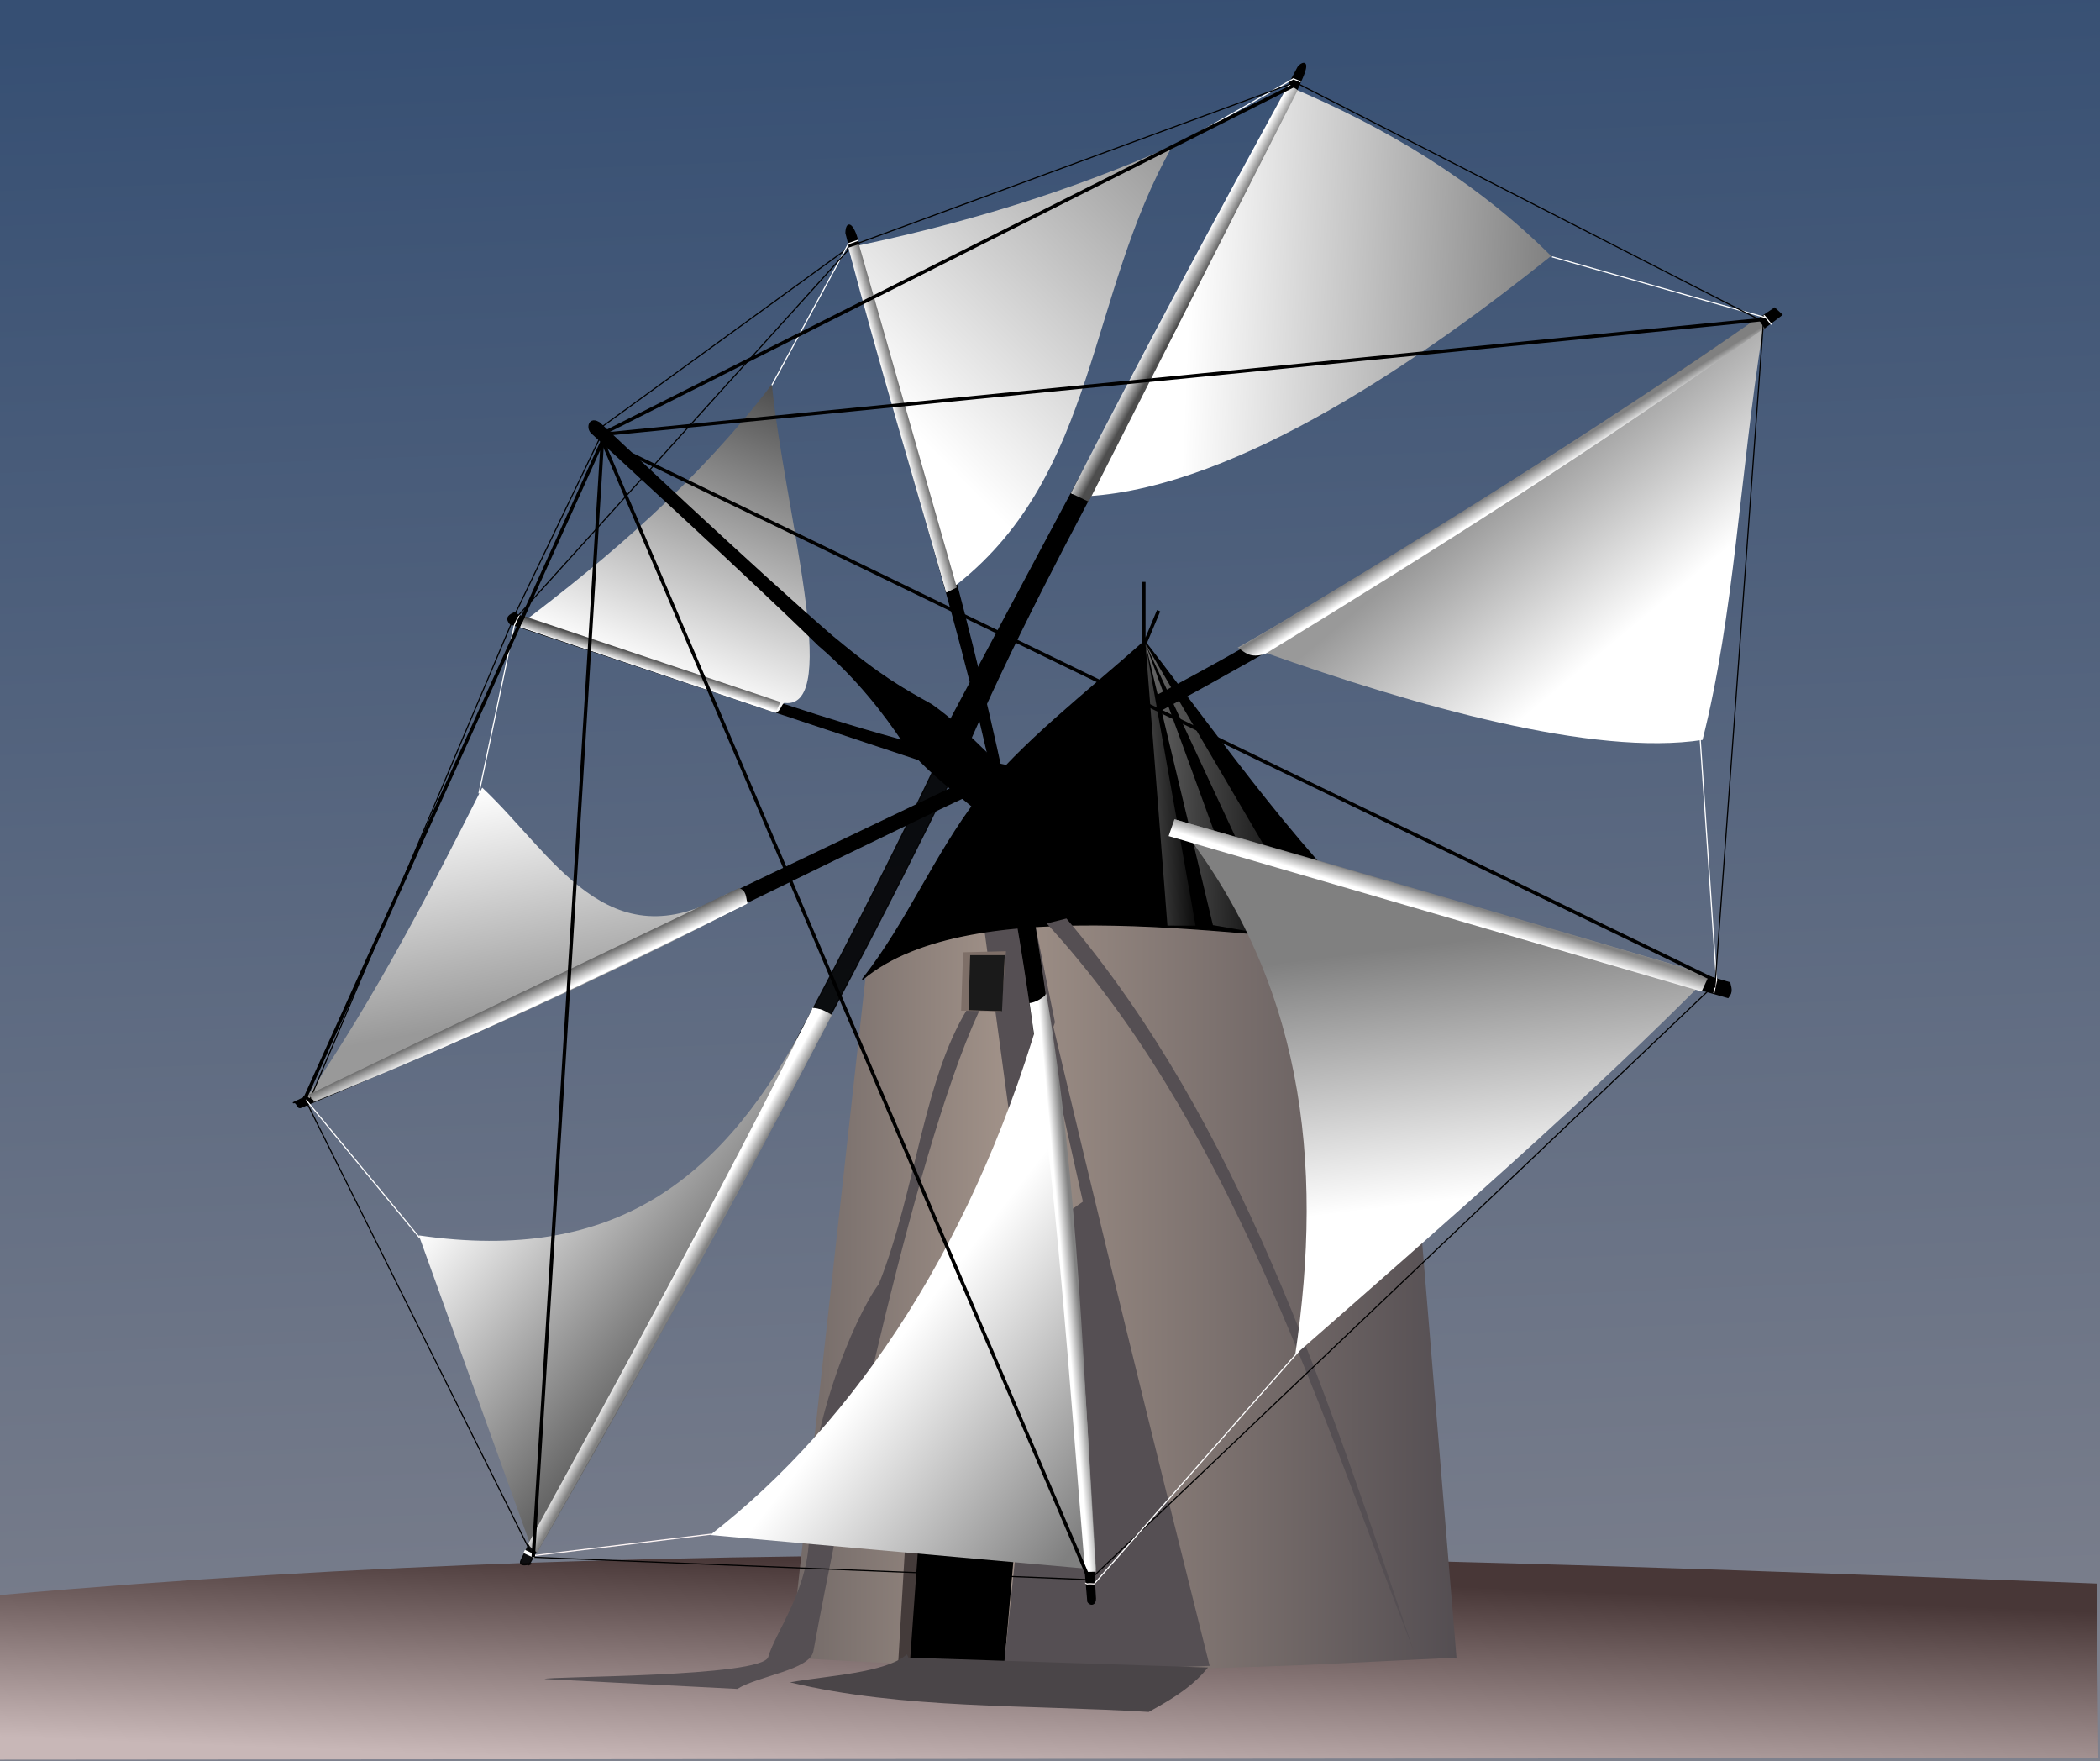
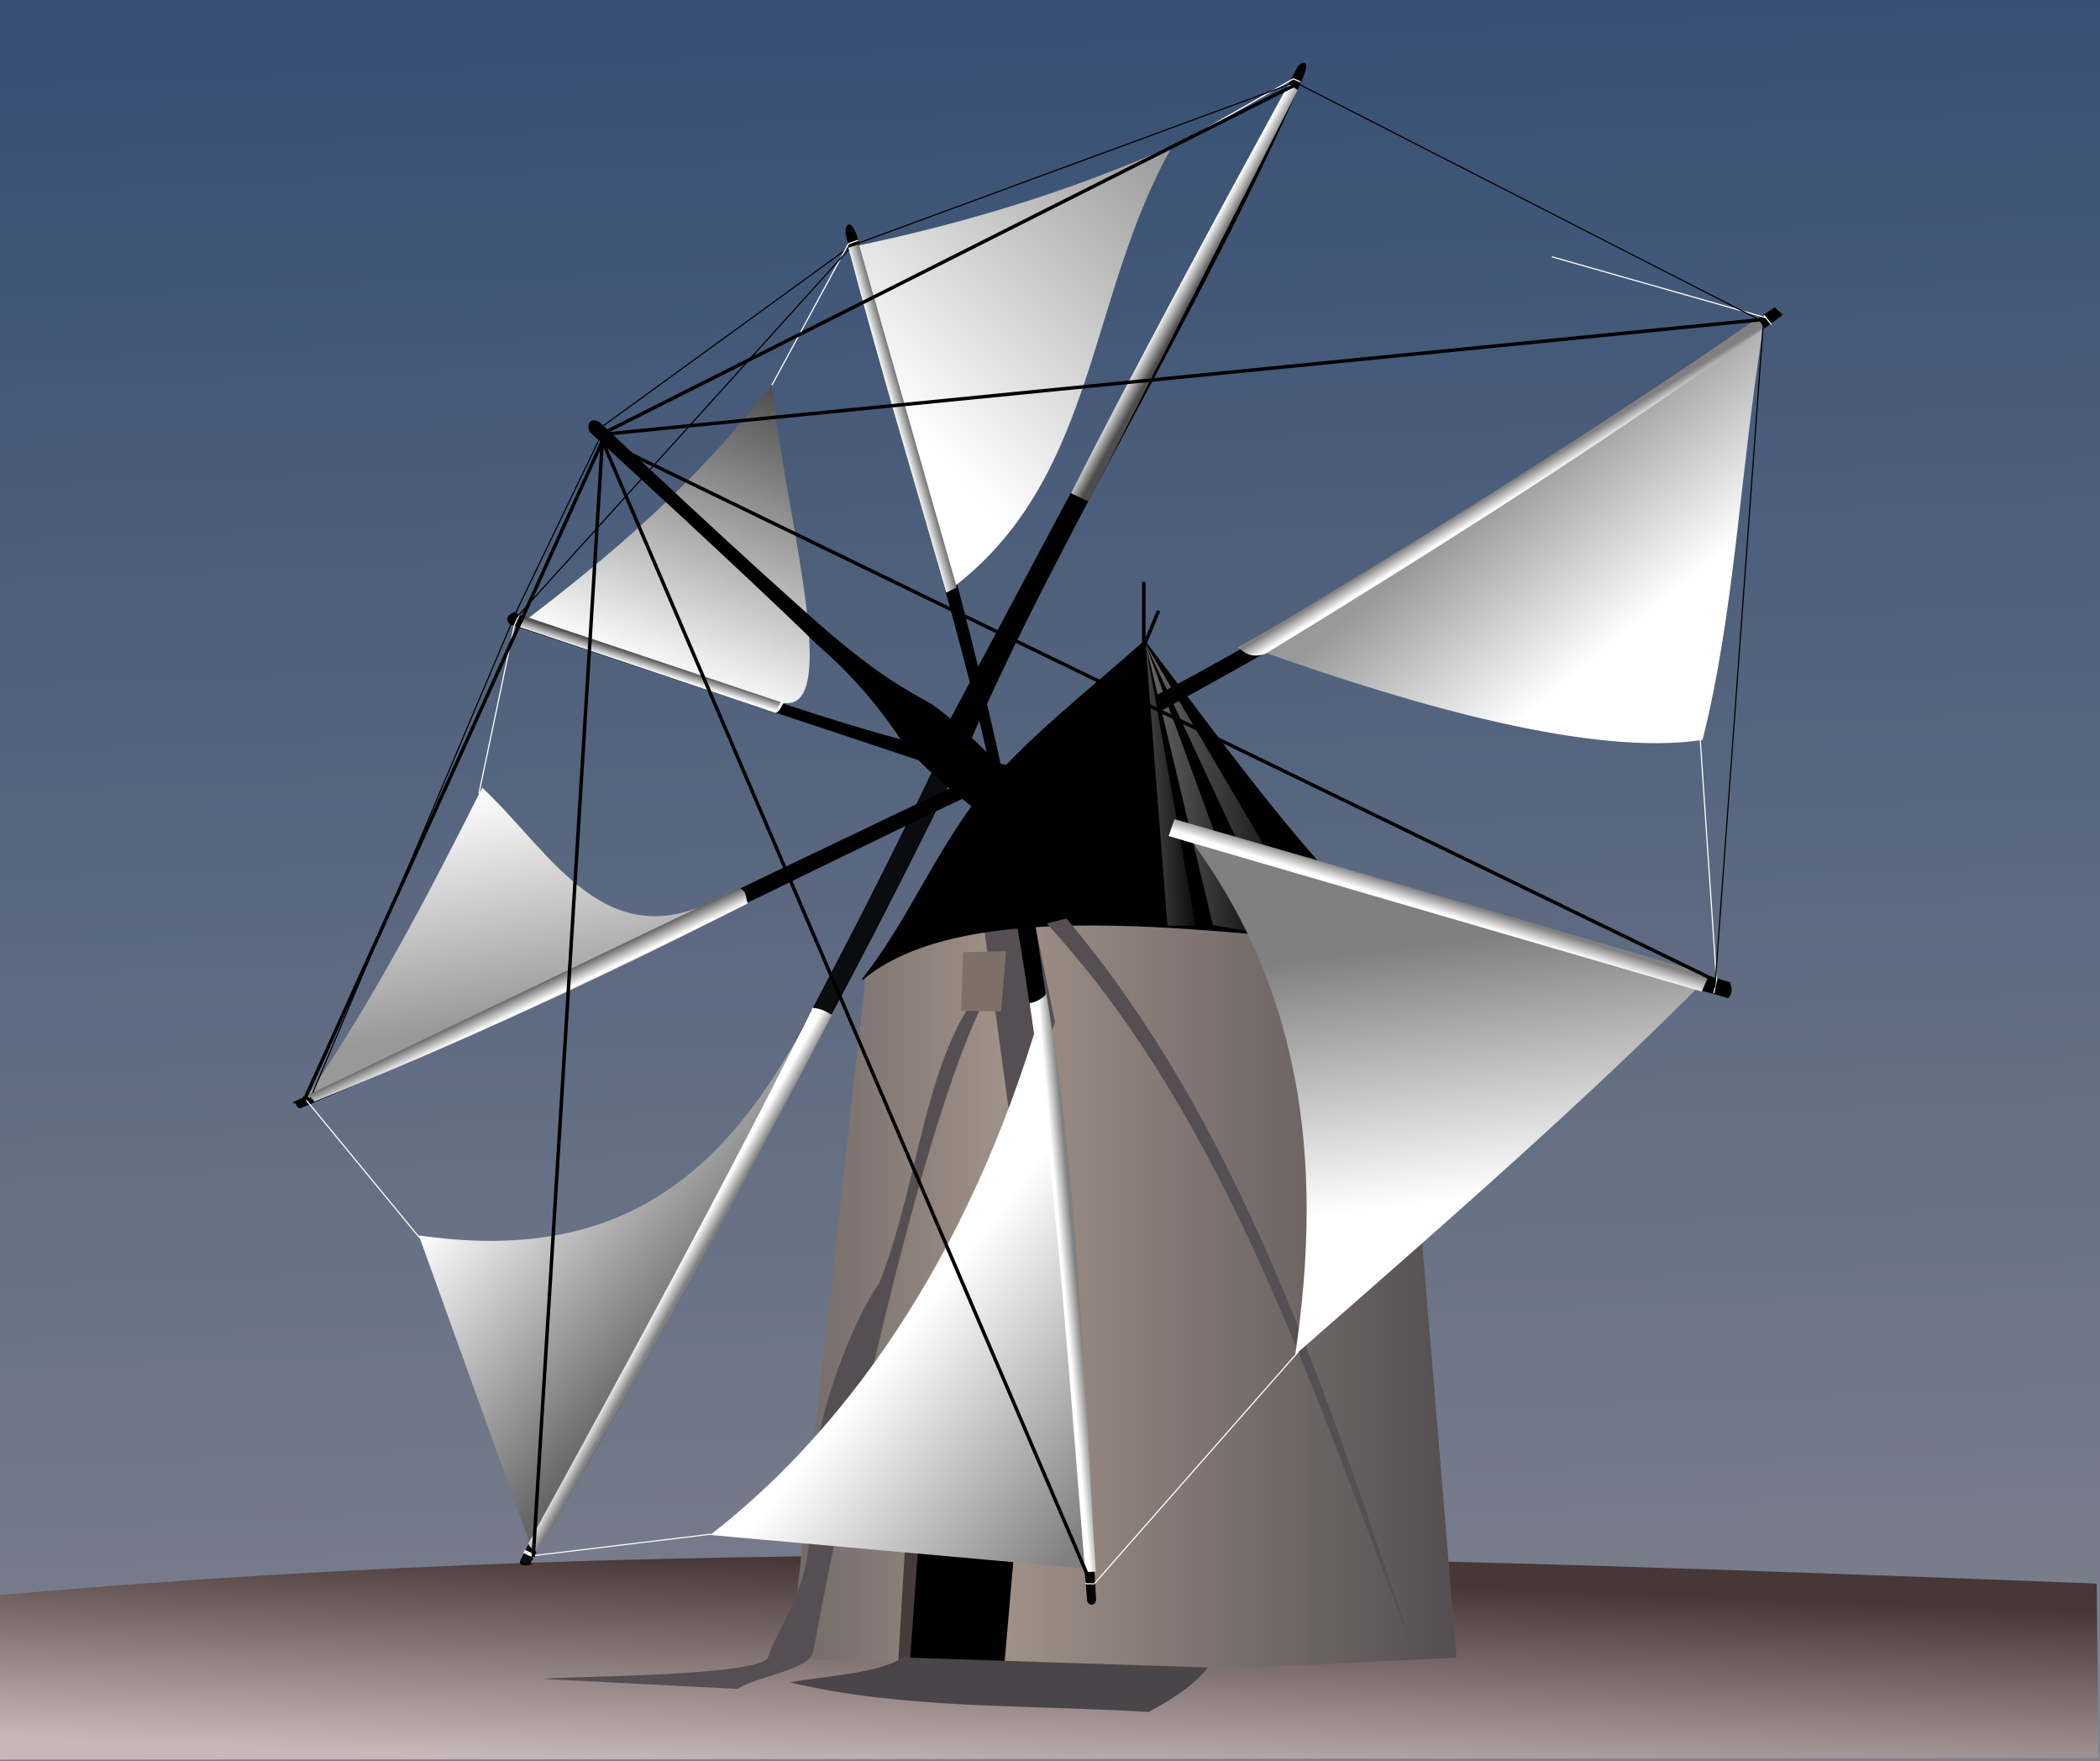
<svg xmlns="http://www.w3.org/2000/svg" xmlns:xlink="http://www.w3.org/1999/xlink" viewBox="0 0 1822.857 1528.571">
  <defs>
    <filter id="filter4003">
      <feGaussianBlur stdDeviation="1.336" />
    </filter>
    <filter id="filter4007">
      <feGaussianBlur stdDeviation="1.972" />
    </filter>
    <filter id="filter4015">
      <feGaussianBlur stdDeviation="2.386" />
    </filter>
    <filter id="filter4099">
      <feGaussianBlur stdDeviation="1.032" />
    </filter>
    <linearGradient id="linearGradient4171">
      <stop offset="0" stop-color="#4d4d4d" />
      <stop offset="1" stop-color="#fff" />
    </linearGradient>
    <linearGradient id="linearGradient4126">
      <stop offset="0" stop-color="#fff" />
      <stop offset="1" stop-color="#808080" />
    </linearGradient>
    <linearGradient id="linearGradient4039">
      <stop offset="0" stop-color="#666" />
      <stop offset="1" stop-color="#666" stop-opacity="0" />
    </linearGradient>
    <linearGradient id="linearGradient3914">
      <stop offset="0" stop-color="#fff" />
      <stop offset="1" stop-color="#999" />
    </linearGradient>
    <linearGradient gradientUnits="userSpaceOnUse" id="linearGradient3709" x1="-260.5" x2="319.071">
      <stop offset="0" stop-color="#726967" />
      <stop offset=".319" stop-color="#a09188" />
      <stop offset="1" stop-color="#544e52" />
    </linearGradient>
    <linearGradient gradientUnits="userSpaceOnUse" id="linearGradient3851" x1="-582.643" x2="-402.857" y1="746.974" y2="898.403">
      <stop offset="0" stop-color="#fff" />
      <stop offset="1" stop-color="#666" />
    </linearGradient>
    <linearGradient gradientUnits="userSpaceOnUse" id="linearGradient3912" x1="339.5" x2="444.523" y1="115.559" y2="241.892">
      <stop offset="0" stop-color="#999" />
      <stop offset="1" stop-color="#fff" />
    </linearGradient>
    <linearGradient gradientUnits="userSpaceOnUse" id="linearGradient4056" x1="-237.143" x2="-177.143" y1="-324.781" y2="1203.791">
      <stop offset="0" stop-color="#364f73" />
      <stop offset="1" stop-color="#7e818d" />
    </linearGradient>
    <linearGradient gradientUnits="userSpaceOnUse" id="linearGradient4092" x1="-368.571" x2="-375.714" y1="1024.976" y2="1205.219">
      <stop offset="0" stop-color="#483737" />
      <stop offset="1" stop-color="#c8b7b7" />
    </linearGradient>
    <linearGradient gradientUnits="userSpaceOnUse" id="linearGradient3830" x1="-191.905" x2="-9.438" xlink:href="#linearGradient4126" y1="871.71" y2="1013.636" />
    <linearGradient gradientUnits="userSpaceOnUse" id="linearGradient3869" x1="-276.214" x2="-374.563" xlink:href="#linearGradient4171" y1="8.291" y2="262.719" />
    <linearGradient gradientUnits="userSpaceOnUse" id="linearGradient3886" x1="-165.5" x2="72.643" xlink:href="#linearGradient3914" y1="37.362" y2="-198.852" />
    <linearGradient gradientUnits="userSpaceOnUse" id="linearGradient3920" x1="-523.307" x2="-487.475" xlink:href="#linearGradient3914" y1="358.291" y2="555.219" />
    <linearGradient gradientUnits="userSpaceOnUse" id="linearGradient3962" x1="354.446" x2="327.717" xlink:href="#linearGradient4126" y1="711.56" y2="491.07" />
    <linearGradient gradientUnits="userSpaceOnUse" id="linearGradient4045" x1="48.571" x2="197.143" xlink:href="#linearGradient4039" />
    <linearGradient gradientUnits="userSpaceOnUse" id="linearGradient4084" x1="-355.714" x2="-344.857" xlink:href="#linearGradient4126" y1="772.541" y2="778.612" />
    <linearGradient gradientUnits="userSpaceOnUse" id="linearGradient4114" x1="-22.223" x2="-11.112" xlink:href="#linearGradient4126" y1="788.712" y2="787.702" />
    <linearGradient gradientUnits="userSpaceOnUse" id="linearGradient4142" x1="286.378" x2="290.419" xlink:href="#linearGradient4126" y1="462.181" y2="449.049" />
    <linearGradient gradientUnits="userSpaceOnUse" id="linearGradient4163" x1="345.472" x2="338.906" xlink:href="#linearGradient4126" y1="120.952" y2="110.345" />
    <linearGradient gradientUnits="userSpaceOnUse" id="linearGradient4180" x1="82.5" x2="68.929" xlink:href="#linearGradient4171" y1="-54.066" y2="-61.566" />
    <linearGradient gradientUnits="userSpaceOnUse" id="linearGradient4188" x1="86.786" x2="400.714" xlink:href="#linearGradient4126" y1="-84.835" y2="-71.978" />
    <linearGradient gradientUnits="userSpaceOnUse" id="linearGradient4203" x1="-162.5" x2="-175.714" xlink:href="#linearGradient4171" y1="8.701" y2="12.451" />
    <linearGradient gradientUnits="userSpaceOnUse" id="linearGradient4215" x1="-402.857" x2="-406.071" xlink:href="#linearGradient4171" y1="239.505" y2="249.505" />
    <linearGradient gradientUnits="userSpaceOnUse" id="linearGradient4230" x1="-518.571" x2="-511.429" xlink:href="#linearGradient4171" y1="545.934" y2="560.934" />
    <linearGradient gradientUnits="userSpaceOnUse" id="linearGradient4255" x1="48.571" x2="170" xlink:href="#linearGradient4039" y1="360.219" y2="362.362" />
    <linearGradient gradientUnits="userSpaceOnUse" id="linearGradient4259" x1="28.878" x2="94.921" xlink:href="#linearGradient4039" y1="358.676" y2="356.105" />
  </defs>
  <g transform="translate(945.714,324.781)">
    <path d="m-945.714-324.781h1822.857v1528.571h-1822.857z" fill="url(#linearGradient4056)" fill-rule="evenodd" />
    <path d="m-945.714,1059.505c623.302-55.367 1219.058-32.894 1820-10l1.429,151.429-1821.429,1.429v-141.429" fill="url(#linearGradient4092)" />
    <path d="m-194.286,522.362-65.714,591.429c298.72,18.526 425.606,6.981 578.571 0l-51.429-621.429c-167.951-10.47-373.896-49.159-461.429,30" fill="url(#linearGradient3709)" />
    <path d="m-101.429,543.791c-42.723,62.429-48.576,163.804-81.429,245.714-21.21,28.373-64.178,129.361-60.733,214.114 1.963,48.319-29.163,87.742-35.246,109.567-4.976,17.854-193.945,16.646-194.021,19.175l167.143,8.571c18.632-11.56 63.025-16.297 66.034-32.757 24.508-134.083 92.546-454.445 148.252-564.386l-10-1e-005" fill="#554f53" filter="url(#filter4003)" />
    <path d="m-91.429,480.934 25.714,190 35.714-108.571-18.571-91.429-42.857,10" fill="#554f53" />
    <path d="m-111.429,552.362 1.688-50.714 37.24-.924-4.221,52.206-34.708-.567" fill="#7e6f68" />
-     <path d="m-105.043,551.857 1.472-47.709 30,1e-005-2.377,48.615-29.094-.906" fill="#1a1a1a" />
    <path d="m-166.071,1118.434 6.071-102.5 87.143,2.5-1.429,103.571-91.786-3.214" fill="#443b3a" />
    <path d="m-155.804,1117.005 6.738-94.286 83.351,3.058-8.392,96.363-78.751-2.567" />
    <path d="m-197.143,525.219c38.982-49.409 61.977-107.095 101.429-158.571 36.271-46.448 93.355-90.295 143.571-135 71.335,92.549 138.966,190.389 222.857,265-135.81-8.133-373.223-50.868-467.857,28.571" stroke="#000" />
    <path d="m-494.286,209.505c145.69,44.06 259.797,96.768 428.571,131.429l-11.429,17.143-425.714-141.429c-4.827-5.835-.161-7.874 4.286-10" stroke="#000" />
    <path d="m-105.714,352.362-585.714,280c4.29-1.582 2.939,5.52 7.212,3.756 206.876-85.423 458.091-214.327 585.645-273.756l-7.143-10" stroke="#000" />
    <path d="m-134.286,340.934c-110.398,232.464-242.33,453.82-358.996,687.988-4.279,8.589 14.328,1.101 6.853,4.155 124.028-228.095 255.941-454.048 366.429-682.143l-14.286-10" opacity=".881" stroke="#000" />
-     <path d="m-41.429,523.791c51.872,219.677 96.709,401.467 145.714,597.143-51.814,2.777-117.903-1.032-178.571,0l40-382.857 28.571-20-42.857-191.429 7.143-2.857" fill="#554f53" filter="url(#filter4007)" />
-     <path d="m-85.714,359.505c52.777,234.762 63.807,470.952 84.286,705.714 2.466,3.857 6.88,2.389 6.577-2.845-13.355-230.48-26.188-475.246-75.149-705.726l-15.714,2.857" stroke="#000" />
+     <path d="m-85.714,359.505c52.777,234.762 63.807,470.952 84.286,705.714 2.466,3.857 6.88,2.389 6.577-2.845-13.355-230.48-26.188-475.246-75.149-705.726" stroke="#000" />
    <path d="m-74.286,353.791c-33.667-158.001-80.995-318.8-127.552-471.994-4.117-13.546-9.236-14.626-9.591-4.435 40.676,161.985 95.05,319.321 130,483.571l7.143-7.143" stroke="#000" />
    <path d="m-124.286,306.648c101.429-190.476 222.897-417.222 305.357-573.214 1.66-2.801 11.433-8.775 3.525,9.445-88.994,205.025-210.781,393.274-294.596,589.484l-14.286-25.714" stroke="#000" />
    <path d="m-20,472.362c151.025,179.048 224.394,408.573 301.429,635.714-87.389-225.32-162-460.727-318.571-631.429l17.143-4.286" fill="#554f53" filter="url(#filter4015)" />
    <path d="m48.571,233.791 91.429,250-32.857-5.714-58.571-244.286" fill="url(#linearGradient4255)" />
    <path d="m48.571,233.791 148.571,252.857-32.857-4.286-115.714-248.571" fill="url(#linearGradient4045)" />
    <path d="m595.123-57.724c-221.678,149.907-439.401,298.668-675.123,404.372l14.286,12.857c223.81-116.674 441.905-240.811 667.143-411.429" stroke="#000" />
    <path d="m-68.571,345.219 624.286,182.857c.757,3.977 2.904,7.607-1.429,12.857l-627.143-178.571 4.286-17.143" stroke="#000" />
    <path d="m73.929,386.291c158.824,45.119 311.299,90.238 464.643,135.357-106.19,107.486-230.663,215.939-360,329.286 25.085-168.207 6.979-326.815-104.643-464.643z" fill="url(#linearGradient3962)" />
    <path d="m-329.286,1007.362c126.804-98.184 233.016-257.83 291.429-470 24.754,166.667 33.565,333.333 43.571,500l-335-30" fill="url(#linearGradient3830)" />
    <path d="m-582.143,747.362 97.857,271.429 4.703,3.874c89.565-154.52 174.045-310.312 256.011-466.732-.542.088-14.065-9.982-18.136-2.113-75.113,145.189-169.1,218.257-340.435,193.541" fill="url(#linearGradient3851)" />
    <path d="m-527.143,358.791c-46.626,92.626-92.616,180.818-150.952,266.752-2.52,3.713 7.083,2.415 4.524,6.105 126.587-51.508 252.458-108.035 377.143-172.857-1.778-4.356-6.956-7.352-18.241-7.906-104.072,60.733-151.253-34.985-212.474-92.094" fill="url(#linearGradient3920)" />
    <path d="m-275.714,8.791c-64.211,84.068-139.483,148.625-220.714,210l224.286,75c4.361-1.633 5.198-8.786 7.585-8.513 49.989,5.727-.678-169.49-11.157-276.487" fill="url(#linearGradient3869)" />
    <path d="m-425,42.541c0,0 137.476,129.54 201.815,184.914 42.889,35.757 61.279,45.461 86.243,59.431 34.557,24.412 63.487,61.017 95.513,85.476 1.282,19.216-9.406,28.856-27.143,32.857-28.545-30.812-67.723-52.566-94.475-88.03-13.212-19.585-36.77-51.922-72-81.921-60.115-59.081-196.382-183.62-196.382-183.62-6.093-4.709-2.579-15.745 6.429-9.107z" stroke="#000" />
    <path d="m-210-109.781c96.721-19.72 191.131-47.917 282.143-88.571-73.649,129.423-65.353,283.697-186.352,380.097-4.184,3.334-5.824,4.426-10.255,7.224l-84.643-298.75" fill="url(#linearGradient3886)" />
-     <path d="m-15.714,103.791 188.571-353.571c84.491,35.414 162.506,82.163 227.857,147.143-108.142,86.548-270.73,200.343-402.037,208.462" fill="url(#linearGradient4188)" />
    <path d="m580.714-49.066 3.63,11.436c-19.99,126.775-24.63,245.783-52.202,354.992-94.828,14.528-249.393-29.486-379.963-75.849-6.787-2.41-16.725-2.331-23.608-4.151 156.983-89.207 308.483-183.898 452.143-286.429" fill="url(#linearGradient3912)" />
    <path d="m-428.571,49.505 224.286-162.857" fill="none" stroke="#000" />
-     <path d="m541.429,530.934-541.003,515.209-483.283-19.495-198.571-398.571" fill="none" stroke="#000" />
    <path d="m-424.286,53.791-74.286,154.286" fill="none" stroke="#000" />
    <path d="m-678.571,633.791 181.429-428.571" fill="none" stroke="#000" />
    <path d="m530,315.219 14.286,211.429" fill="none" stroke="#fff" />
    <path d="m587.143-49.066-185.714-52.857" fill="none" stroke="#fff" />
    <path d="m68.571-194.781 108.413-61.602 6.23,2.673" fill="none" stroke="#fff" />
    <path d="m-275.714,9.505 66.607-122.857 8.214-2.857" fill="none" stroke="#fff" />
    <path d="m-530,363.791 30.714-145.714 4.286-9.286" fill="none" stroke="#fff" />
    <path d="m-681.429,628.076 100,121.429" fill="none" stroke="#fff" />
    <path d="m-482.143,1025.219 153.571-18.571" fill="none" stroke="#fff6f6" />
    <path d="m4.286,1049.505 177.143-201.429" fill="none" stroke="#fff" />
    <path d="m47.143,180.219v55.714l12.857-30.714" fill="none" stroke="#000" stroke-width="3" />
    <path d="m-240.714,550.934c-77.886,155.859-162.008,309.936-246.429,463.929 1.181,2.976 3.555,4.524 7.5,7.5 87.72-153.848 174.215-308.123 255.357-465.714-4.114-4.153-10.412-6.438-16.429-6.786" fill="url(#linearGradient4084)" />
    <path d="m-158.571,1110.934c-17.982,16.276-69.471,18.492-101.429,24.286 97.824,23.535 206.752,19.309 311.429,25.714 26.108-14.286 39.736-24.286 51.429-38.571l-260-8.571" fill="#4a4548" filter="url(#filter4099)" />
    <path d="m-37.376,538.195c28.399,167.012 32.072,334.024 42.931,501.036l-9.344.253c-13.723-165.706-24.475-333.024-48.235-493.712 5.249-.692 10.07-3.522 14.647-7.576" fill="url(#linearGradient4114)" />
    <path d="m4.293,1049.837c-2.328,0-4.231-.412-6.313,0l-1.263-.505v.253" fill="none" stroke="#fbf4f4" />
    <path d="m48.571,233.791 43.513,244.762-24.423-.048-19.09-244.713" fill="url(#linearGradient4259)" />
    <path d="m73.741,386.167 464.165,135.36-6.566,14.142-462.65-134.855 5.051-14.647" fill="url(#linearGradient4142)" />
    <path d="m544.472,525.063-2.525,12.122" fill="none" stroke="#fff9f9" />
    <path d="m129.3,237.674c5.719,3.709 9.817,9.04 23.233,5.051 146.329-89.426 293.711-182.722 433.355-282.843l-6.061-8.586c-146.786,101.771-298.446,195.41-450.528,286.378" fill="url(#linearGradient4163)" />
    <path d="m585.383-51.229 6.566,8.081" fill="none" stroke="#fff" />
    <path d="m-16.071,103.076c60.569-118.519 124.716-237.393 188.929-355l7.857,5.357-181.429,357.143-14.286-6.786" fill="url(#linearGradient4180)" />
    <path d="m-498.571,212.362 292.857-324.286 384.286-141.429 406.393,207.821-42.107,577.893" fill="none" stroke="#000" />
    <path d="m-209.286-109.781 9.107-3.036 85,297.857-9.107,4.464c-28.695-99.617-58.481-198.798-85-299.286" fill="url(#linearGradient4203)" />
    <path d="m585.714-47.638-1010,100 604.286-304.286" fill="none" stroke="#000" stroke-width="3" />
    <path d="m-272.5,293.791 4.286-9.286-221.786-74.286-3.929,8.929 221.429,74.643" fill="url(#linearGradient4215)" />
    <path d="m-.253,1045.732-422.857-988.571 964.538,468.059" fill="none" stroke="#000" stroke-width="3" />
    <path d="m-682.143,626.648 2.857,6.429" fill="none" stroke="#000" />
    <path d="m-297.143,459.505c-.812-5.525-.777-11.742-7.143-13.571l-373.571,179.286 5,5.714c127.474-50.436 252.023-109.645 375.714-171.429" fill="url(#linearGradient4230)" />
    <path d="m-490,1020.934 6.429,3.571" fill="none" stroke="#000" />
    <path d="m-481.429,1025.934-9.286-4.286" fill="none" stroke="#fff" stroke-width="3" />
    <path d="m-482.857,1026.648 60-968.571-258.571,571.429" fill="none" stroke="#000" stroke-width="3" />
  </g>
</svg>